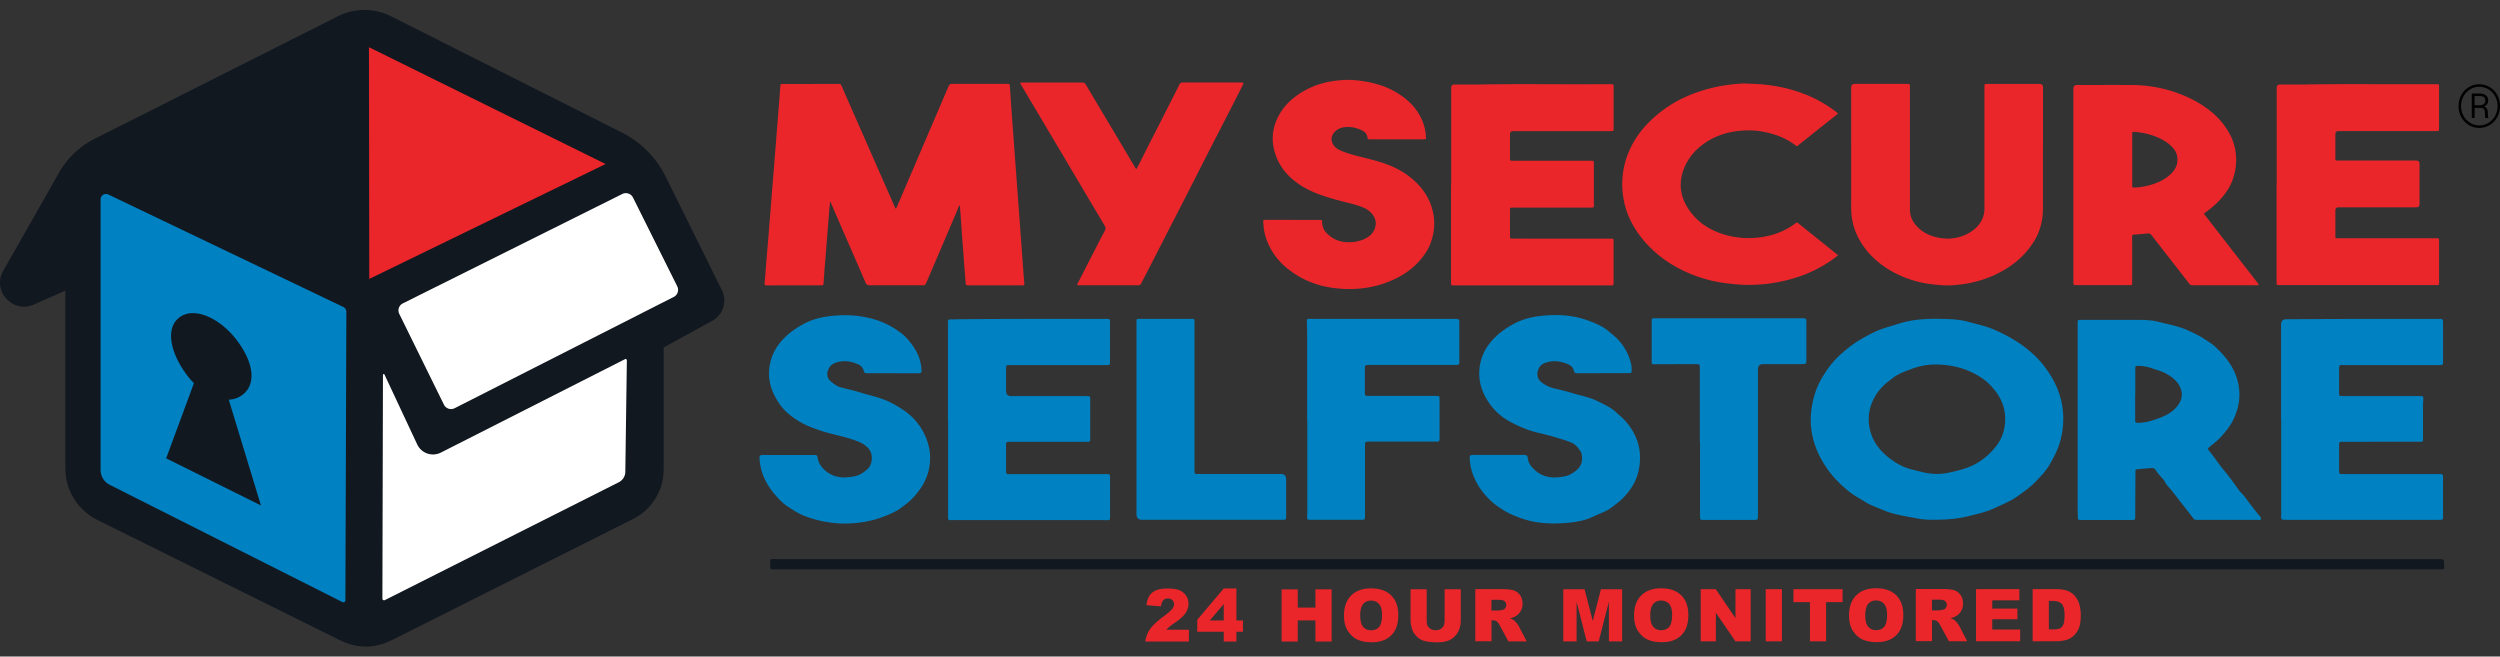
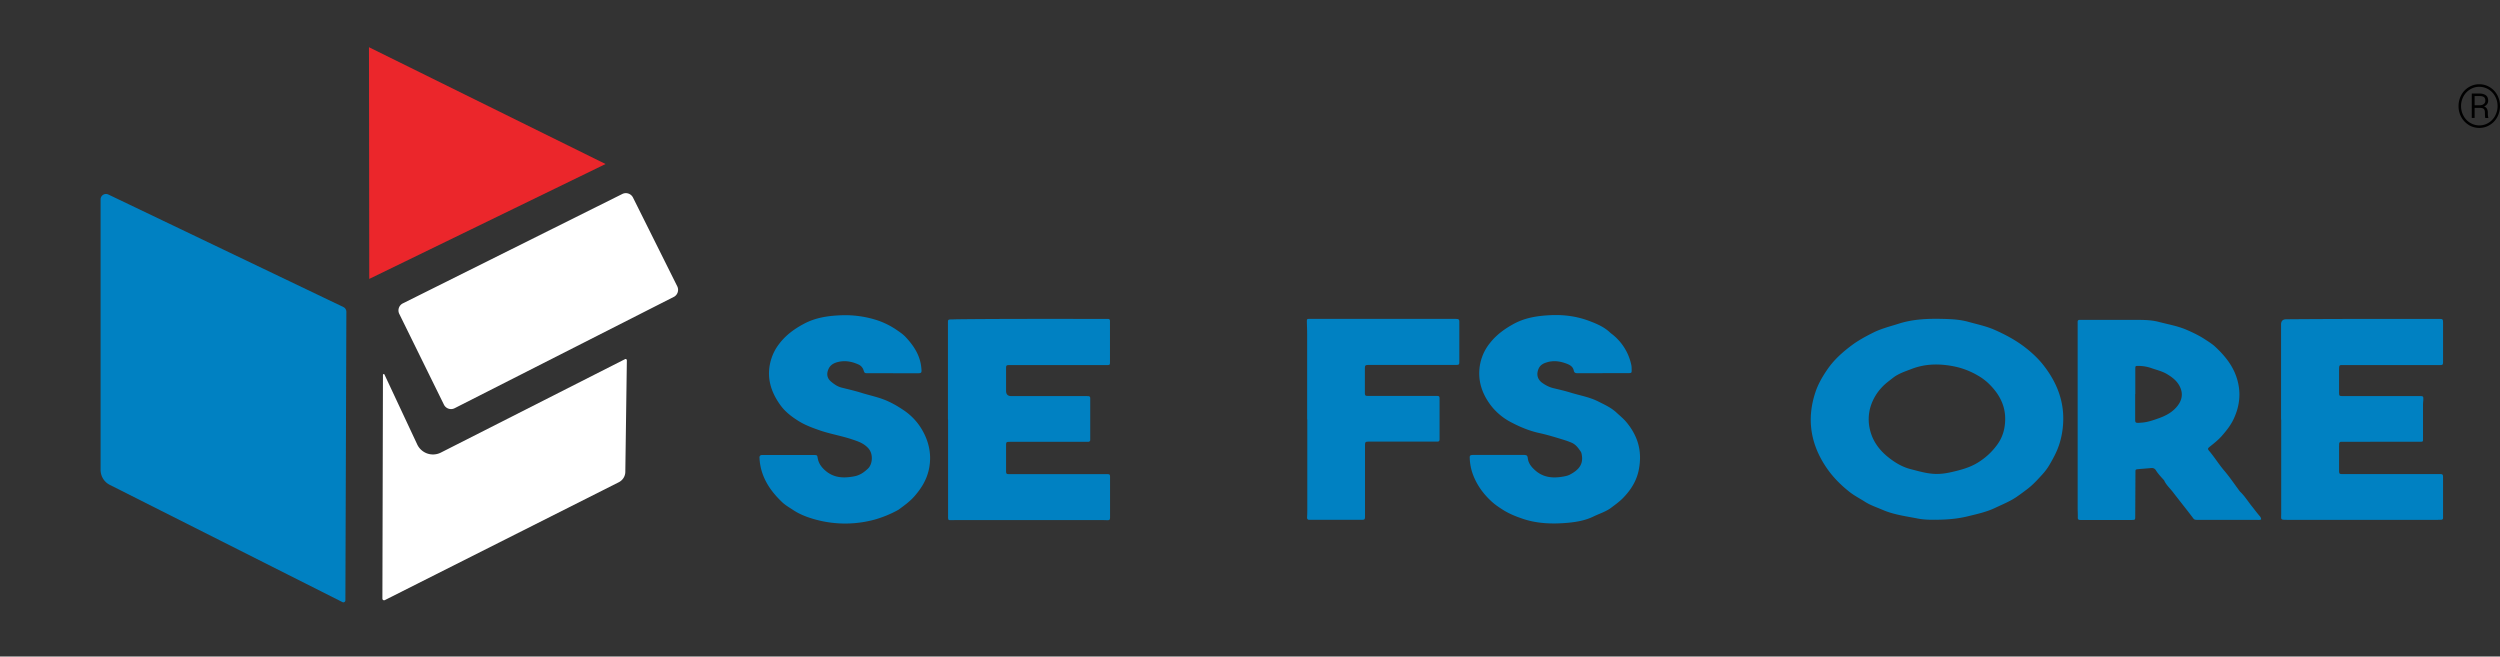
<svg xmlns="http://www.w3.org/2000/svg" fill="none" viewBox="0 0 198 52">
  <rect x="0" y="0" width="198" height="52" fill="#333333" stroke="none" />
-   <path d="m56.41 25.406-3.85 2.114v9.664a4.383 4.383 0 0 1-2.434 3.926l-18.954 9.521c-1.487.764-2.836.774-4.335.033L7.691 41.17a4.56 4.56 0 0 1-2.517-4.074V23.023l-2.544 1.12c-1.68.681-3.278-1.147-2.363-2.712l4.4-7.742a6.786 6.786 0 0 1 2.837-2.702L26.76 1.29a4.668 4.668 0 0 1 4.214 0L49.261 10.5a7.763 7.763 0 0 1 3.453 3.475l4.462 9.01c.435.88.099 1.95-.76 2.422" fill="#121820" />
  <path d="M27.124 47.688 8.699 38.403a1.327 1.327 0 0 1-.732-1.191v-21.42c0-.319.33-.522.617-.385l18.606 8.907c.149.07.242.22.242.384l-.077 22.847c0 .121-.127.198-.231.143Z" fill="#0081C2" />
  <path d="M49.498 28.442a.104.104 0 0 1 .149.094l-.122 8.83c0 .35-.204.669-.517.828l-18.53 9.335a.132.132 0 0 1-.192-.116l.044-17.724c0-.071.093-.088.12-.027l2.595 5.54a1.38 1.38 0 0 0 1.873.642l14.58-7.396v-.006Z" fill="#fff" />
  <path d="m29.223 3.74.022 18.35L47.96 12.99 29.223 3.74Z" fill="#EB262B" />
  <path d="M53.37 23.512 36.008 32.33a.627.627 0 0 1-.848-.28l-3.536-7.187a.622.622 0 0 1 .28-.835l17.384-8.665a.632.632 0 0 1 .843.28l3.508 7.034a.632.632 0 0 1-.275.84" fill="#fff" />
-   <path d="m20.663 40.017-2.545-8.362a1.926 1.926 0 0 0 1.096-.39c1.163-.895.816-2.68-.506-4.382-1.322-1.707-3.35-2.63-4.511-1.735-1.163.895-.65 2.932.672 4.64.154.203.32.384.49.56L13.16 36.3l7.502 3.728v-.01Z" fill="#121820" />
  <path d="M153.281 41.16c-.397.01-.915.005-1.411-.094-.925-.181-1.872-.302-2.743-.675-.484-.21-.997-.374-1.437-.66-.414-.263-.855-.488-1.239-.796-.717-.57-1.355-1.224-1.857-1.987-1.211-1.829-1.509-3.794-.815-5.88.214-.649.556-1.236.948-1.807.517-.758 1.189-1.357 1.911-1.9.545-.407 1.145-.73 1.762-1.038.634-.307 1.3-.472 1.956-.68 1.222-.396 2.484-.418 3.745-.38.589.017 1.178.06 1.746.214.721.204 1.466.352 2.154.66.842.373 1.658.812 2.39 1.378.54.417 1.041.884 1.46 1.422.843 1.081 1.416 2.284 1.537 3.668a6.69 6.69 0 0 1-.276 2.53c-.187.605-.484 1.148-.798 1.687-.16.269-.353.527-.568.763-.363.395-.716.79-1.151 1.125-.298.225-.595.45-.904.66-.528.356-1.118.587-1.69.861-.7.33-1.433.484-2.171.665-.804.197-1.613.263-2.549.269v-.006Zm.137-3.625c.407 0 .804-.066 1.201-.159.732-.17 1.443-.362 2.093-.78a5.277 5.277 0 0 0 1.492-1.41c.419-.588.595-1.242.607-1.95.021-1.164-.508-2.086-1.317-2.866a4.331 4.331 0 0 0-.854-.632 6.123 6.123 0 0 0-1.796-.703c-1.15-.241-2.308-.252-3.437.182-.528.203-1.068.373-1.519.736-.276.22-.563.422-.81.686a3.952 3.952 0 0 0-.903 1.482 3.488 3.488 0 0 0-.055 1.988c.214.846.726 1.532 1.388 2.07.534.434 1.129.802 1.817.977.688.176 1.371.385 2.093.38ZM179.086 41.132c-.099.06-.199.044-.298.044h-4.627c-.088 0-.17 0-.259-.011a.235.235 0 0 1-.192-.11c-.529-.703-1.085-1.389-1.619-2.086-.232-.302-.529-.56-.689-.917a.161.161 0 0 0-.055-.066c-.215-.236-.43-.467-.6-.736a.362.362 0 0 0-.364-.181c-.347.033-.694.055-1.035.088-.221.022-.221.027-.221.241l-.017 3.487c0 .285 0 .291-.286.297h-4.076c-.126 0-.193-.05-.187-.193.006-.269-.011-.538-.011-.807V25.478c0-.094.055-.138.143-.143h.231c1.466 0 2.931-.006 4.395 0 .552 0 1.108.017 1.637.154.743.197 1.509.324 2.22.631.484.209.969.44 1.409.725.304.198.623.39.887.642.749.703 1.383 1.483 1.692 2.488.341 1.103.23 2.158-.249 3.19-.236.51-.578.939-.947 1.362-.298.335-.644.604-.986.878-.116.093-.143.154-.044.275.441.51.787 1.087 1.223 1.598.441.516.821 1.087 1.228 1.63a.142.142 0 0 0 .039.044c.369.352.633.796.953 1.186.198.247.385.505.595.742a.393.393 0 0 1 .104.252h.006Zm-9.965-9.933h-.016v2.015c0 .253.033.28.281.275.077 0 .154-.011.231-.017.485-.032.936-.197 1.388-.357.573-.208 1.091-.494 1.46-.977.331-.428.441-.906.22-1.427-.209-.506-.622-.824-1.068-1.088-.38-.225-.821-.324-1.239-.472a3.102 3.102 0 0 0-1.047-.17c-.204 0-.21.01-.215.208v2.016l.005-.006ZM75.077 33.225V25.588c0-.28 0-.28.292-.292.143 0 .286-.005.435-.01 3.8-.04 7.595-.028 11.396-.028h.55c.105 0 .16.05.16.159v3.201c0 .297 0 .297-.313.297h-7.431c-.534 0-.485-.044-.485.477v1.56c0 .278.134.417.403.417h5.728c.127 0 .248 0 .374.006.105 0 .16.055.16.159v3.261c.011.154-.066.204-.21.198h-6.102c-.353 0-.353 0-.353.351v1.873c0 .33 0 .335.342.335h7.49c.43 0 .403-.033.403.412v3.025c-.011.187-.033.209-.226.209-.165 0-.325-.011-.49-.011H75.83c-.17 0-.347.01-.517.01-.199 0-.215-.016-.226-.208v-7.758l-.011-.006ZM180.66 33.23v-7.527c0-.278.137-.417.408-.417 4.01-.033 8.02-.028 12.035-.028.386 0 .386 0 .386.38v2.942c0 .33 0 .335-.336.335h-7.464c-.435 0-.435-.055-.435.445v1.675c0 .329 0 .334.342.334h6.103c.22.012.237.033.226.27 0 .131-.023.269-.023.4v2.713c0 .225 0 .23-.215.236H185.441c-.12 0-.176.06-.181.176 0 .087-.006.17-.006.258v1.79c0 .33.011.335.347.335h7.375c.562 0 .513-.06.513.51v2.965c0 .094-.055.138-.149.143-.088 0-.171.006-.259.006h-11.946c-.551 0-.464-.022-.464-.45V33.22l-.011.01ZM70.72 29.558h-1.966c-.276 0-.282 0-.364-.248a.733.733 0 0 0-.44-.46c-.552-.242-1.108-.325-1.692-.15-.286.089-.517.243-.644.534-.165.378-.116.719.204.988.248.209.512.395.842.478.524.131 1.052.252 1.565.412.595.186 1.212.312 1.795.538.54.208 1.047.5 1.52.818a4.75 4.75 0 0 1 1.355 1.356c.634.983.915 2.065.695 3.245-.16.857-.584 1.57-1.152 2.218-.369.429-.82.747-1.267 1.077-.022.016-.05.027-.077.044a8.878 8.878 0 0 1-1.806.74 8.877 8.877 0 0 1-4.908-.06c-.54-.159-1.074-.373-1.548-.686-.297-.198-.611-.373-.87-.615-.975-.922-1.686-1.993-1.801-3.371a1.77 1.77 0 0 0-.011-.17c0-.127.055-.198.187-.21h4.17c.21.017.22.023.253.231.06.374.242.66.523.928.7.665 1.515.698 2.39.527.442-.087.772-.324 1.08-.62.347-.335.43-1.131.028-1.587-.358-.406-.81-.554-1.289-.714-.832-.28-1.702-.422-2.528-.703-.573-.197-1.146-.406-1.663-.719-.557-.34-1.086-.736-1.477-1.268-.798-1.093-1.156-2.29-.754-3.635.137-.456.352-.868.644-1.247.523-.686 1.19-1.175 1.95-1.58.903-.484 1.867-.632 2.864-.676a8.25 8.25 0 0 1 2.991.406 6.225 6.225 0 0 1 1.537.78c.242.165.496.34.694.56.633.68 1.124 1.438 1.217 2.394.044.45.039.45-.407.45h-1.851l.01-.005ZM126.919 29.558h-1.967c-.16 0-.27-.017-.308-.21-.055-.263-.237-.411-.491-.515-.555-.225-1.112-.313-1.69-.121-.259.082-.485.214-.606.489-.193.45-.094.856.308 1.136.254.176.524.319.826.396.468.115.942.22 1.4.362.726.225 1.492.351 2.17.692.506.258 1.04.489 1.47.895.259.241.534.461.766.736.363.428.65.9.848 1.427.292.79.303 1.598.138 2.41-.182.863-.634 1.571-1.25 2.197-.287.291-.612.522-.932.763-.424.319-.925.461-1.387.687-.639.313-1.317.433-2.006.5-1.217.11-2.433.082-3.602-.314-.523-.175-1.046-.384-1.525-.68-.325-.204-.65-.418-.931-.676-.673-.61-1.19-1.329-1.504-2.18a4.18 4.18 0 0 1-.243-1.268c-.01-.203.028-.236.226-.253h4.104c.187.017.242.055.264.236.044.396.254.676.546.945.661.615 1.432.68 2.264.532.181-.033.369-.071.523-.153.727-.38 1.096-.835.937-1.62a.565.565 0 0 0-.078-.214c-.198-.286-.397-.566-.738-.703a6.439 6.439 0 0 0-.623-.225c-.644-.198-1.289-.396-1.943-.538-.794-.176-1.543-.494-2.254-.873a4.789 4.789 0 0 1-1.608-1.379c-.561-.768-.898-1.625-.865-2.597a3.803 3.803 0 0 1 .855-2.284c.506-.642 1.15-1.11 1.872-1.505.92-.5 1.905-.642 2.919-.691 1.03-.05 2.049.082 3.013.439.606.225 1.218.478 1.702.939.071.066.154.12.226.181a4.168 4.168 0 0 1 1.449 2.361c.033.137.033.286.033.428.005.215-.012.231-.221.242h-2.082l-.005.006ZM103.526 33.209v-6.776c0-.319-.016-.631-.022-.95 0-.214.011-.23.232-.23H114.961c.144 0 .292 0 .435.01.116 0 .176.06.182.182v3.195c0 .236-.017.253-.264.264h-6.825c-.391 0-.391 0-.391.4v1.73c0 .313.011.324.325.324h5.123c.528 0 .462-.038.468.461v2.971c0 .137-.061.192-.194.187h-5.32c-.396 0-.391 0-.391.4V40.945c-.011.192-.028.209-.22.225H103.697c-.138 0-.182-.077-.176-.203a8.09 8.09 0 0 0 .017-.516v-7.237l-.012-.005Z" fill="#0081C2" />
-   <path d="M127.288 45.09H61.213c-.198 0-.215-.016-.21-.219.006-.724-.093-.587.563-.587H193.13c.446 0 .446 0 .446.45 0 .335.077.357-.363.357h-65.926Z" fill="#121820" />
-   <path d="M134.625 35.005V29.063c-.011-.193-.028-.21-.22-.226-.095-.005-.194 0-.287 0-1.025 0-2.044.006-3.068.011-.215 0-.237-.016-.237-.22v-3.173c0-.23.016-.247.248-.247H142.606c.507 0 .457-.028.457.445v2.767c0 .088 0 .17-.005.258 0 .093-.056.137-.144.148-.094.006-.193.011-.286.011h-2.98c-.28 0-.419.137-.419.412v11.53c0 .402 0 .402-.391.402h-3.933c-.247-.011-.264-.022-.264-.264v-5.914h-.016ZM90.01 33.198V25.39c0-.1.054-.138.148-.138h4.301c.095 0 .144.05.144.143v11.959c0 .138.066.192.198.187H101.45c.276 0 .414.135.414.406v2.883c0 .34 0 .34-.353.34H90.466c-.304 0-.457-.151-.457-.455v-7.523.006Z" fill="#0081C2" />
-   <path d="M162.588 47.595c.331 0 .568.082.711.241.144.16.215.462.215.9 0 .33-.033.572-.094.72a.57.57 0 0 1-.264.308c-.11.054-.304.087-.573.087h-.314v-2.256h.319Zm-1.597 3.195h1.901a3.1 3.1 0 0 0 .76-.11c.203-.054.396-.164.578-.329.177-.165.319-.368.418-.61.099-.241.149-.587.149-1.026 0-.28-.033-.55-.099-.802a1.758 1.758 0 0 0-.331-.664 1.452 1.452 0 0 0-.572-.434c-.232-.099-.534-.154-.909-.154h-1.901v4.13h.006Zm-4.489 0h3.493v-.933h-2.209v-.813h1.994v-.84h-1.994v-.659h2.148v-.884h-3.432v4.13Zm-3.487-3.294h.562c.232 0 .392.033.479.11a.384.384 0 0 1 .127.307.39.39 0 0 1-.083.242.328.328 0 0 1-.209.132 1.775 1.775 0 0 1-.342.055h-.539v-.84l.005-.006Zm0 3.294v-1.674h.11c.116 0 .221.033.315.093.065.05.143.154.231.319l.683 1.262h1.449l-.617-1.197a1.472 1.472 0 0 0-.183-.258 1.704 1.704 0 0 0-.203-.22 1.539 1.539 0 0 0-.331-.153c.194-.044.342-.099.452-.165a1.1 1.1 0 0 0 .403-.406 1.13 1.13 0 0 0 .148-.593c0-.264-.066-.489-.193-.67a.993.993 0 0 0-.506-.379c-.209-.066-.513-.099-.909-.099h-2.132v4.13h1.283v.01Zm-5.056-2.96a.782.782 0 0 1 .623-.274c.258 0 .484.088.638.27.155.18.238.46.238.85 0 .462-.078.78-.226.961-.149.176-.364.27-.639.27-.276 0-.479-.094-.634-.275-.154-.181-.231-.483-.231-.9 0-.418.077-.72.236-.907m-1.228 2.103c.193.319.441.555.744.703.309.148.694.225 1.162.225.468 0 .843-.088 1.151-.258.309-.17.545-.412.705-.72.165-.307.243-.702.243-1.185 0-.664-.188-1.18-.562-1.549-.375-.367-.903-.554-1.592-.554-.688 0-1.195.186-1.575.565-.375.374-.567.901-.567 1.576 0 .483.093.884.286 1.208m-4.688-2.25h1.306v3.107h1.277v-3.108h1.306v-1.021h-3.889v1.021Zm-2.198 3.107h1.284v-4.13h-1.284v4.13Zm-5.149 0h1.201v-2.268l1.553 2.268h1.206v-4.13h-1.206v2.285l-1.559-2.284h-1.195v4.129Zm-3.762-2.96a.779.779 0 0 1 .622-.274c.259 0 .484.088.639.269.16.181.237.461.237.85 0 .462-.077.78-.226.962-.149.175-.364.269-.639.269-.276 0-.479-.093-.633-.275-.154-.181-.232-.483-.232-.9 0-.418.078-.72.237-.906m-1.228 2.103c.193.318.441.554.744.703.308.148.694.225 1.161.225.469 0 .844-.088 1.152-.258.308-.17.545-.412.705-.72.165-.307.242-.702.242-1.186 0-.664-.187-1.18-.561-1.548-.375-.368-.903-.555-1.593-.555-.688 0-1.194.187-1.574.566-.375.373-.568.9-.568 1.576 0 .483.093.884.287 1.208m-5.889.856h1.047v-3.146l.804 3.146h.947l.81-3.146v3.146h1.047v-4.129h-1.68l-.645 2.515-.65-2.515h-1.685v4.13h.005Zm-5.69-3.294h.563c.23 0 .39.033.479.11a.39.39 0 0 1 .126.307c0 .088-.027.17-.082.242a.335.335 0 0 1-.21.132 1.764 1.764 0 0 1-.341.054h-.54v-.84l.005-.005Zm0 3.294v-1.674h.111c.115 0 .22.033.313.093.067.05.144.154.232.318l.683 1.263h1.448l-.622-1.197a1.445 1.445 0 0 0-.176-.258 1.76 1.76 0 0 0-.204-.22 1.6 1.6 0 0 0-.33-.153 1.58 1.58 0 0 0 .452-.165 1.13 1.13 0 0 0 .551-1c0-.263-.067-.488-.194-.67a.997.997 0 0 0-.506-.378c-.21-.066-.513-.099-.91-.099h-2.131v4.13h1.283v.01Zm-3.718-1.608c0 .23-.06.406-.187.532s-.297.187-.518.187c-.219 0-.396-.066-.523-.192-.126-.127-.187-.302-.187-.527v-2.52h-1.278v2.46c0 .202.039.433.121.696.05.165.138.324.276.478.132.154.281.275.441.357.159.082.357.137.594.165.237.027.457.044.662.044.346 0 .644-.044.897-.137.177-.066.347-.182.512-.341.165-.165.281-.351.359-.571.076-.214.115-.445.115-.692v-2.46h-1.278v2.52h-.006Zm-6.45-1.351a.784.784 0 0 1 .623-.275c.259 0 .485.088.639.27.16.18.236.46.236.85 0 .462-.076.78-.225.961-.149.176-.364.27-.638.27-.276 0-.48-.094-.635-.275-.154-.181-.23-.483-.23-.9 0-.418.076-.72.236-.907m-1.228 2.103c.192.319.441.555.743.703.309.148.694.225 1.163.225.468 0 .842-.088 1.151-.258.308-.17.545-.412.705-.72.165-.307.243-.702.243-1.185 0-.665-.188-1.18-.563-1.549-.374-.367-.903-.554-1.591-.554-.689 0-1.195.187-1.576.565-.374.374-.567.9-.567 1.576 0 .483.094.884.286 1.208m-5.227.857h1.279v-1.67h1.399v1.67h1.283v-4.13h-1.283v1.445h-1.399v-1.444h-1.279v4.129Zm-5.69-1.664 1.108-1.301v1.301h-1.108Zm1.108 1.664h1.002v-.774h.517v-.89h-.517v-2.537h-1.002l-2.099 2.482v.945h2.099v.774Zm-2.76-.934h-1.796c.105-.104.199-.186.276-.252.077-.066.231-.176.463-.335.39-.275.66-.527.804-.752.148-.231.22-.473.22-.72 0-.236-.066-.45-.193-.642a1.152 1.152 0 0 0-.529-.423c-.225-.093-.54-.137-.941-.137-.402 0-.694.05-.91.143-.22.098-.39.236-.512.417-.12.181-.203.434-.247.758l1.15.093c.034-.23.094-.395.188-.489a.487.487 0 0 1 .358-.137c.143 0 .259.044.353.132a.427.427 0 0 1 .137.324.6.6 0 0 1-.143.368c-.094.131-.308.318-.644.57-.551.407-.931.764-1.13 1.06a2.18 2.18 0 0 0-.358.961h3.454V49.873ZM65.736 15.979c-.034.378-.067.757-.094 1.136l-.116 1.422c-.022.302-.05.604-.071.906l-.116 1.45c-.028.313-.05.626-.072.939-.016.203-.027.406-.038.61-.011.125-.039.147-.165.159H60.8c-.231 0-.264.016-.237-.259.061-.593.094-1.186.144-1.779.044-.582.099-1.164.148-1.746.039-.45.067-.906.105-1.356.038-.445.077-.895.11-1.34.028-.313.05-.626.072-.939l.115-1.405c.028-.308.05-.615.072-.923l.116-1.433c.022-.302.05-.604.071-.906l.116-1.45c.033-.444.072-.884.105-1.328.022-.319.044-.637.071-.95.011-.11.028-.126.132-.137H66.452c.099-.006.154.038.192.126.165.39.336.78.507 1.164.507 1.158 1.019 2.317 1.526 3.47l1.057 2.41c.386.874.766 1.741 1.151 2.614.011.028.022.06.061.083.066-.033.077-.105.1-.16.137-.318.275-.631.407-.95.633-1.477 1.267-2.948 1.895-4.425.594-1.384 1.19-2.768 1.779-4.151.06-.138.137-.187.28-.187h4.418c.121.011.143.033.154.148.044.62.083 1.241.127 1.862.05.724.105 1.45.16 2.169.05.708.104 1.416.154 2.124.055.714.105 1.428.16 2.142.05.697.104 1.395.154 2.092.055.725.105 1.45.16 2.169.05.708.104 1.416.154 2.125.022.313.05.626.077.939.011.153-.011.181-.17.186h-4.198c-.275 0-.27 0-.286-.28-.022-.357-.056-.708-.083-1.06-.028-.329-.05-.653-.072-.982l-.115-1.532a66.34 66.34 0 0 1-.072-1.032c-.033-.456-.066-.917-.105-1.373 0-.022-.01-.039-.022-.066-.066.027-.077.088-.093.137-.127.335-.27.66-.408.983l-1.404 3.284-.661 1.543c-.039.093-.083.18-.127.269a.165.165 0 0 1-.16.104h-4.274c-.165 0-.248-.05-.32-.203-.622-1.455-1.26-2.905-1.894-4.354-.281-.654-.567-1.302-.848-1.955a1.043 1.043 0 0 0-.056-.11h-.027l.005.005ZM164.213 14.666V7.017c0-.19.094-.285.281-.285 1.432 0 2.859-.006 4.291 0 1.212.005 2.402.192 3.547.593.964.34 1.868.79 2.677 1.428a5.903 5.903 0 0 1 1.564 1.823c.293.527.458 1.092.513 1.696a4.583 4.583 0 0 1-.27 1.988c-.188.527-.496.988-.859 1.411-.38.44-.81.818-1.283 1.148-.133.087-.133.104-.034.23l1.471 1.895c.671.867 1.35 1.735 2.021 2.597.215.274.43.554.644.829.029.038.061.071.084.115.038.066.021.093-.05.104-.049.006-.105.006-.154.006h-4.985a.326.326 0 0 1-.292-.143c-.986-1.274-1.983-2.542-2.969-3.816-.099-.132-.203-.165-.363-.143-.32.039-.645.06-.97.083-.209.01-.209.005-.209.208V22.47c0 .076-.039.115-.116.115h-4.385c-.126-.006-.148-.027-.154-.16V14.65v.016Zm4.661-2.026v2.004c0 .214 0 .214.219.209h.017a5.09 5.09 0 0 0 1.157-.192c.567-.16 1.107-.39 1.559-.785.413-.363.677-.791.622-1.368a1.314 1.314 0 0 0-.275-.702 2.838 2.838 0 0 0-.849-.709c-.699-.395-1.465-.582-2.258-.653h-.093c-.067 0-.095.033-.099.099v2.097ZM180.314 14.644V6.962c0-.18.088-.269.264-.269.672 0 1.344.011 2.011 0 2.935-.055 5.865-.01 8.802-.027h1.619c.149 0 .165.016.165.159v3.305c0 .242 0 .248-.242.248h-7.717c-.169 0-.254.086-.254.258v1.96c.006.099.028.115.127.12H191.357c.18 0 .27.09.27.27v3.179c0 .168-.082.253-.248.253h-6.163c-.169 0-.254.086-.254.258v2.081c.011.098.023.11.127.115h7.816c.286 0 .27-.017.27.274v3.196c0 .236 0 .236-.237.236h-12.437c-.176 0-.198-.016-.198-.197v-7.759l.011.022ZM114.934 14.639V6.957c0-.176.089-.264.269-.264.666 0 1.333.011 1.994 0 2.925-.055 5.85-.01 8.768-.022h1.686c.122.006.143.028.149.154v3.399c-.006.132-.027.154-.16.16h-7.799c-.166 0-.248.082-.248.246V12.59c.006.11.022.127.127.138h6.245c.27 0 .27 0 .27.269V16.225c0 .21 0 .215-.209.215h-6.196c-.237 0-.237 0-.237.23v2.02c0 .21 0 .21.209.21H127.679c.077 0 .115.043.115.115v3.355c0 .225-.005.236-.242.236h-12.327c-.336 0-.303 0-.303-.297v-7.665l.012-.005ZM161.801 11.882v4.657c0 .752-.154 1.471-.473 2.152-.133.28-.304.538-.485.79-.628.89-1.449 1.554-2.407 2.065a8.808 8.808 0 0 1-3.162.983c-.457.055-.92.099-1.377.066a13.96 13.96 0 0 1-1.355-.148 8.505 8.505 0 0 1-2.996-1.126 7.246 7.246 0 0 1-1.063-.807 5.913 5.913 0 0 1-1.416-1.916 4.945 4.945 0 0 1-.441-1.768c-.021-.346-.015-.687-.015-1.033V6.941c0-.198.1-.297.302-.297h4.137c.198 0 .214.017.214.214V16.577c0 .527.198.966.551 1.345.468.5 1.052.78 1.719.906.782.149 1.536.066 2.247-.29.512-.259.937-.61 1.19-1.137a2.03 2.03 0 0 0 .198-.895v-9.73c.005-.099.028-.115.127-.126h4.23c.187 0 .281.091.281.274v4.97l-.006-.012ZM102.386 17.417h2.181c.115.006.138.022.143.137 0 .127.022.248.05.374.077.318.292.538.534.736.397.33.859.494 1.372.516.473.022.93-.044 1.365-.236.381-.17.694-.423.843-.818.165-.434.089-.846-.22-1.203-.22-.258-.512-.428-.832-.549-.319-.115-.65-.209-.98-.291-.678-.17-1.35-.34-2.01-.565-.65-.22-1.285-.49-1.863-.868-.848-.56-1.514-1.28-1.883-2.23-.446-1.141-.375-2.262.231-3.338.352-.626.843-1.13 1.426-1.543.948-.664 2-1.037 3.152-1.158.291-.028.583-.06.876-.055a8.924 8.924 0 0 1 2.34.357c.562.159 1.097.395 1.591.703.635.395 1.185.878 1.593 1.51.363.565.584 1.175.633 1.85v.06c.023.22.011.23-.215.23h-4.197c-.182 0-.187 0-.215-.17-.049-.263-.203-.433-.446-.548-.391-.182-.793-.286-1.234-.258-.319.016-.616.11-.848.323-.374.341-.424.797-.088 1.198.132.159.309.263.496.345.49.21 1.002.346 1.514.478.634.16 1.273.313 1.895.522.755.258 1.46.604 2.088 1.103.788.62 1.387 1.379 1.697 2.34.325.993.275 1.976-.094 2.948-.165.434-.425.813-.716 1.175-.722.879-1.642 1.46-2.694 1.861a8.048 8.048 0 0 1-2.06.49 9.208 9.208 0 0 1-1.696.016 8.685 8.685 0 0 1-1.504-.247 7.11 7.11 0 0 1-2.666-1.362 5.186 5.186 0 0 1-1.597-2.174 4.13 4.13 0 0 1-.276-1.236c0-.077-.017-.154-.021-.236 0-.17.016-.192.181-.192h2.137l.017.005ZM138.304 6.627c1.756.011 3.255.286 4.693.857.892.351 1.712.83 2.473 1.411.104.077.104.099 0 .187-.38.302-.761.604-1.146.906-.578.461-1.151.922-1.73 1.378-.055.044-.11.093-.165.143-.099.082-.115.088-.215.01a5.632 5.632 0 0 0-.655-.428c-.595-.329-1.239-.527-1.906-.658a6.07 6.07 0 0 0-1.41-.1c-1.141.04-2.209.32-3.162.956-.749.505-1.338 1.153-1.685 1.999-.507 1.235-.32 2.388.457 3.448.672.917 1.592 1.5 2.671 1.828a6.67 6.67 0 0 0 2.391.28c1.135-.076 2.192-.384 3.134-1.048.05-.033.094-.066.138-.105.11-.082.137-.087.247 0 .215.17.43.346.65.522.789.631 1.576 1.263 2.363 1.9.012.01.028.016.04.027.082.072.087.094 0 .154-.183.137-.37.275-.563.406-1.151.775-2.418 1.285-3.773 1.576-.501.11-1.008.192-1.52.236-.606.05-1.212.072-1.823.028a17.43 17.43 0 0 1-1.311-.137 10.805 10.805 0 0 1-4.043-1.433 9.142 9.142 0 0 1-1.575-1.192 8.312 8.312 0 0 1-1.316-1.57c-.557-.862-.915-1.801-1.03-2.817a6.556 6.556 0 0 1 .555-3.564c.336-.73.788-1.389 1.344-1.976 1.174-1.236 2.589-2.092 4.209-2.62a12.218 12.218 0 0 1 2.467-.538c.469-.055.937-.088 1.201-.082l-.005.016ZM90.01 13.381c.082-.154.164-.302.241-.45.337-.664.661-1.329 1.003-1.988.413-.796.815-1.603 1.223-2.405.314-.615.628-1.23.936-1.845.055-.115.126-.159.253-.159h4.688c.137.006.154.028.099.148-.066.138-.132.275-.204.407-.369.725-.737 1.455-1.112 2.18-.49.955-.98 1.905-1.471 2.86l-.975 1.917a618.544 618.544 0 0 1-1.707 3.338c-.535 1.032-1.058 2.065-1.587 3.097-.336.659-.683 1.318-1.019 1.977-.055.104-.127.137-.237.137h-4.56c-.06 0-.127 0-.188-.006-.071-.01-.093-.038-.06-.11.038-.082.094-.164.132-.246.391-.77.782-1.538 1.179-2.307.286-.554.567-1.109.859-1.652.077-.149.077-.253-.011-.401-.964-1.614-1.922-3.234-2.88-4.854-1.042-1.752-2.083-3.509-3.124-5.26-.215-.357-.424-.72-.639-1.082-.01-.022-.027-.044-.038-.066-.011-.033 0-.066.038-.071.044-.006.094-.006.143-.006h4.699c.149 0 .237.05.314.176.97 1.636 1.944 3.272 2.92 4.909.324.543.644 1.087.969 1.63.027.044.043.1.11.132h.005Z" fill="#EB262B" />
  <path d="M194.717 8.401c0-.313.072-.598.215-.868a1.58 1.58 0 0 1 .601-.631 1.56 1.56 0 0 1 .826-.23c.297 0 .573.076.826.23.253.154.457.362.6.631.143.27.215.555.215.868 0 .313-.072.593-.209.857a1.61 1.61 0 0 1-.595.637c-.253.159-.534.236-.837.236-.303 0-.584-.077-.838-.236a1.707 1.707 0 0 1-.595-.637 1.774 1.774 0 0 1-.209-.857Zm.198 0c0 .275.067.533.194.769a1.431 1.431 0 0 0 1.25.763c.259 0 .501-.066.727-.203.226-.137.402-.324.528-.56.127-.236.194-.494.194-.769s-.061-.522-.188-.758a1.426 1.426 0 0 0-1.256-.768 1.36 1.36 0 0 0-.727.203 1.454 1.454 0 0 0-.528.554 1.584 1.584 0 0 0-.194.764V8.4Zm1.074.143v.796h-.225V7.407h.595c.225 0 .402.05.523.143.122.093.181.236.181.428 0 .203-.109.357-.324.456.11.038.187.104.231.187a.644.644 0 0 1 .066.302c0 .115 0 .203.011.252.006.05.016.094.028.132v.038h-.237c-.022-.054-.033-.197-.033-.422 0-.138-.027-.236-.088-.291-.055-.055-.154-.088-.298-.088h-.434.004Zm0-.209h.42a.473.473 0 0 0 .308-.099.309.309 0 0 0 .121-.258c0-.132-.033-.225-.099-.28-.066-.055-.182-.088-.347-.088h-.403v.725Z" fill="#000" />
</svg>